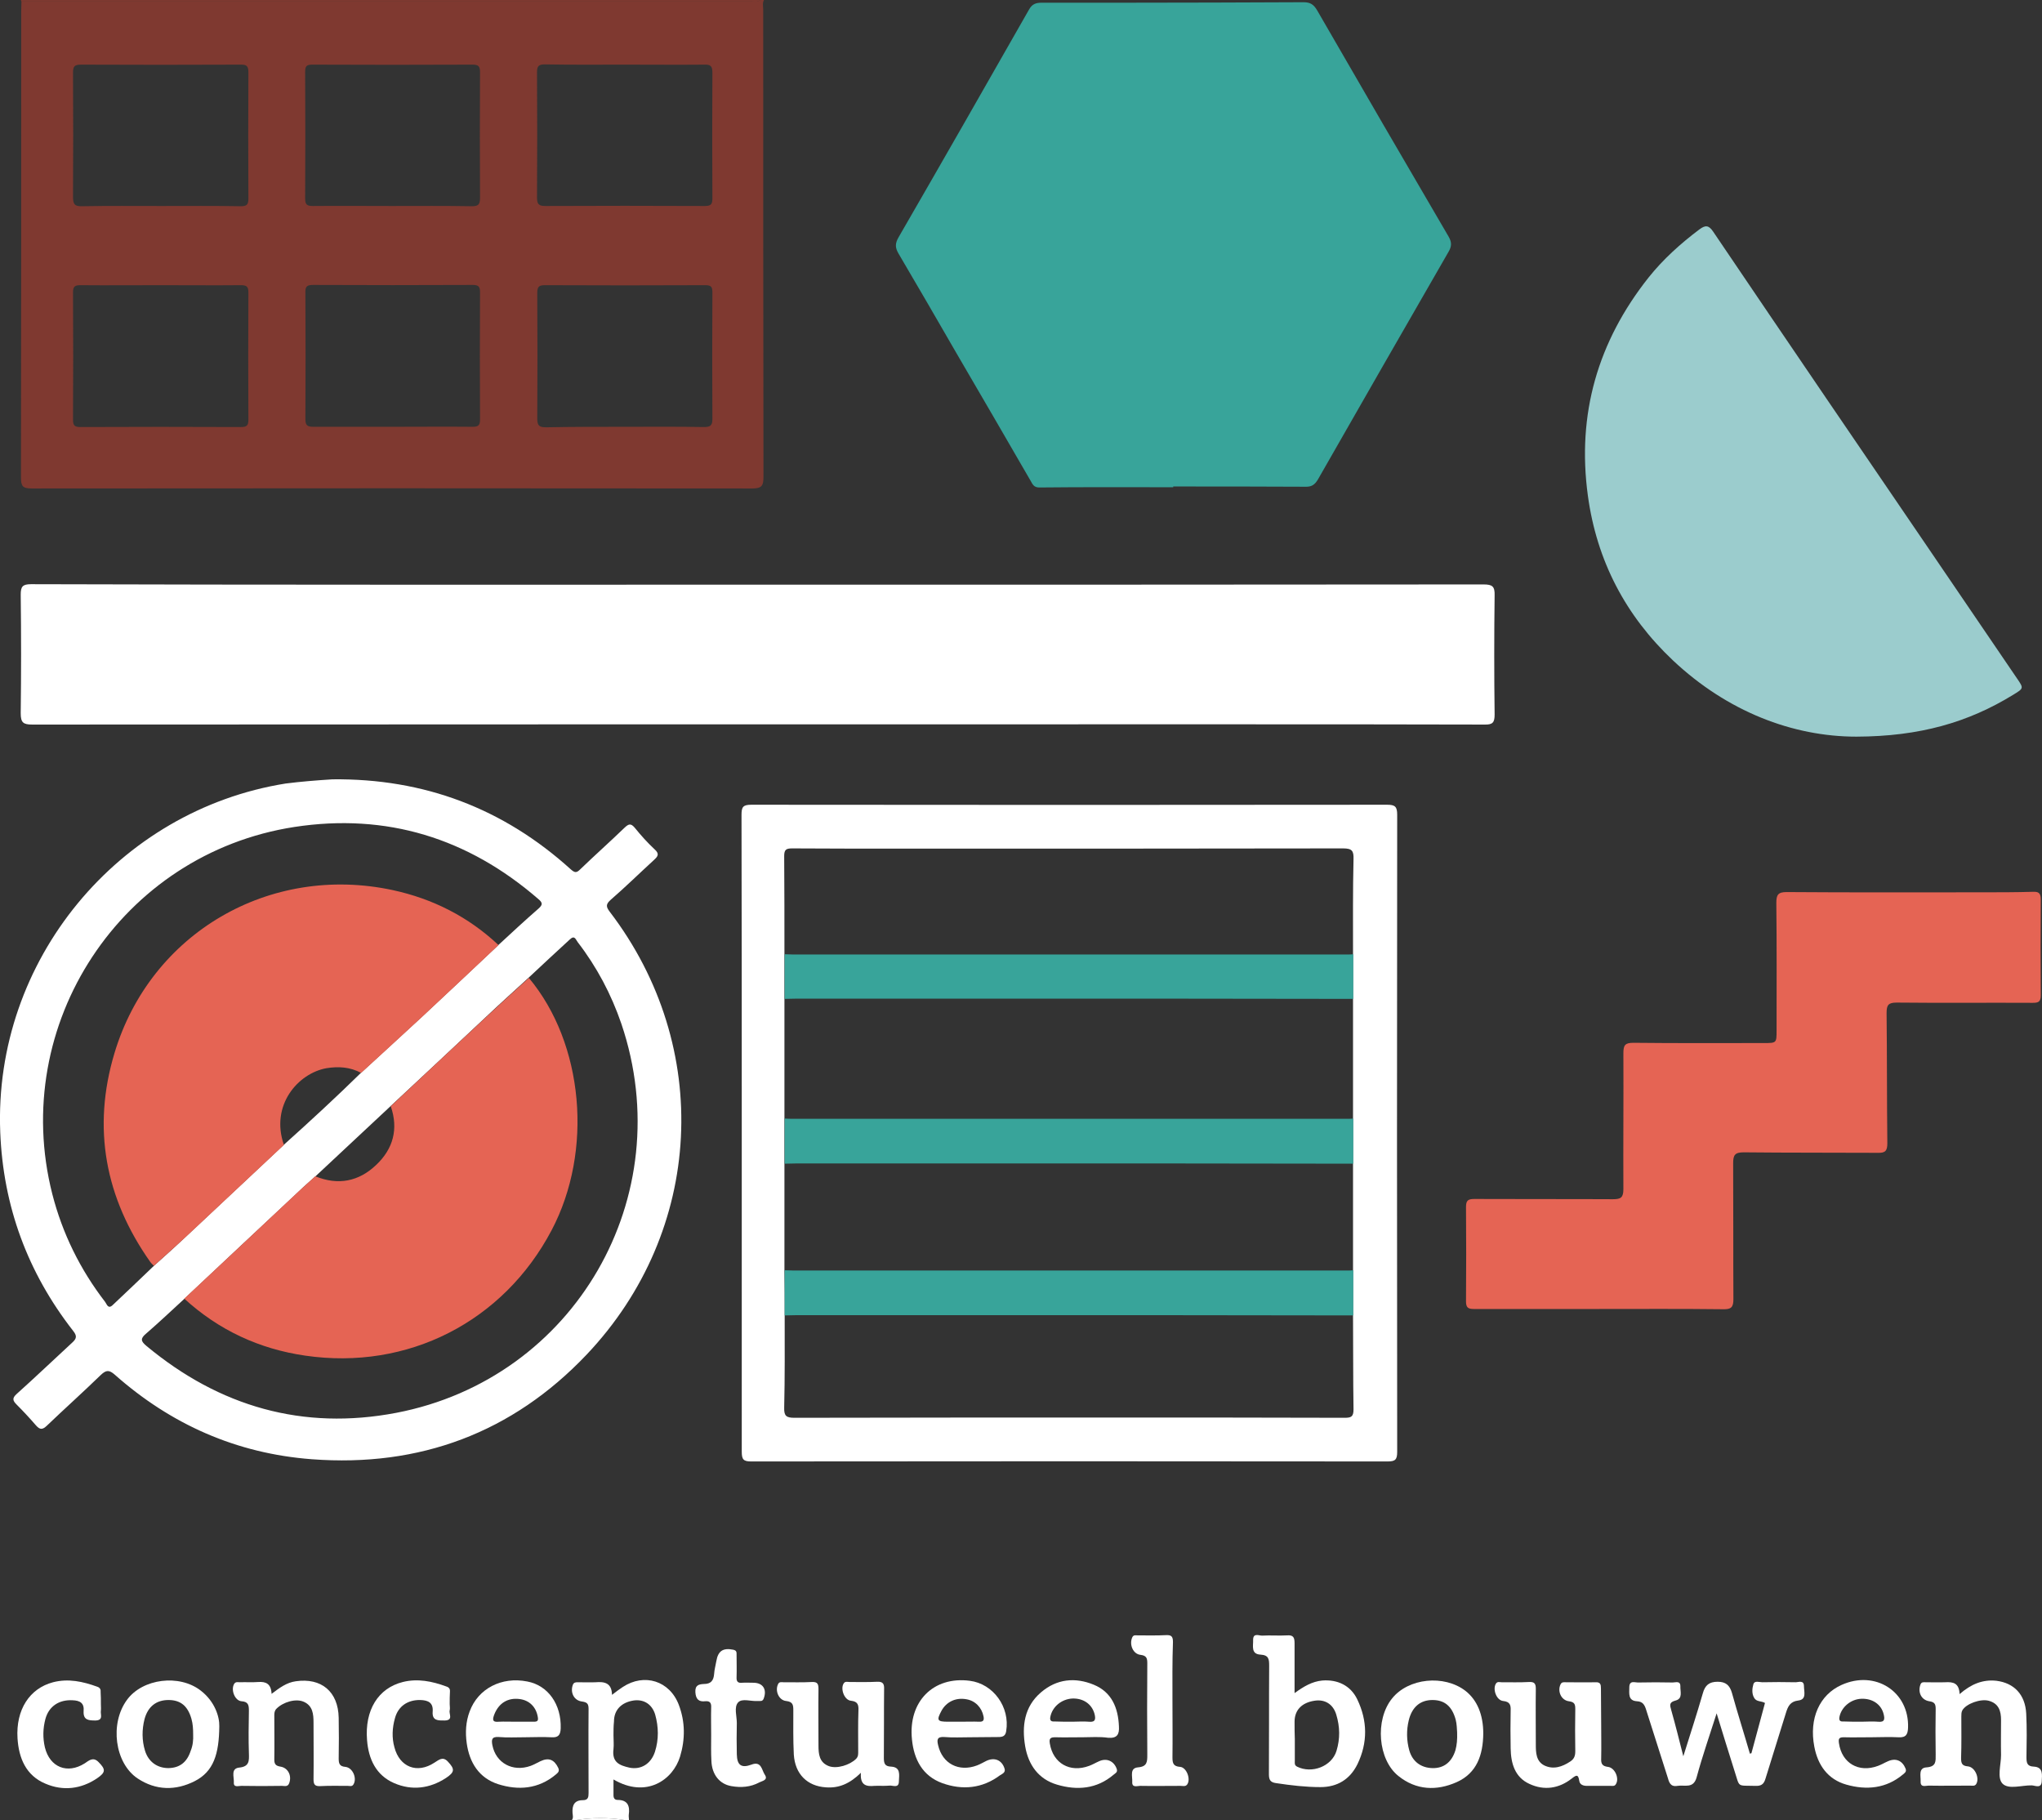
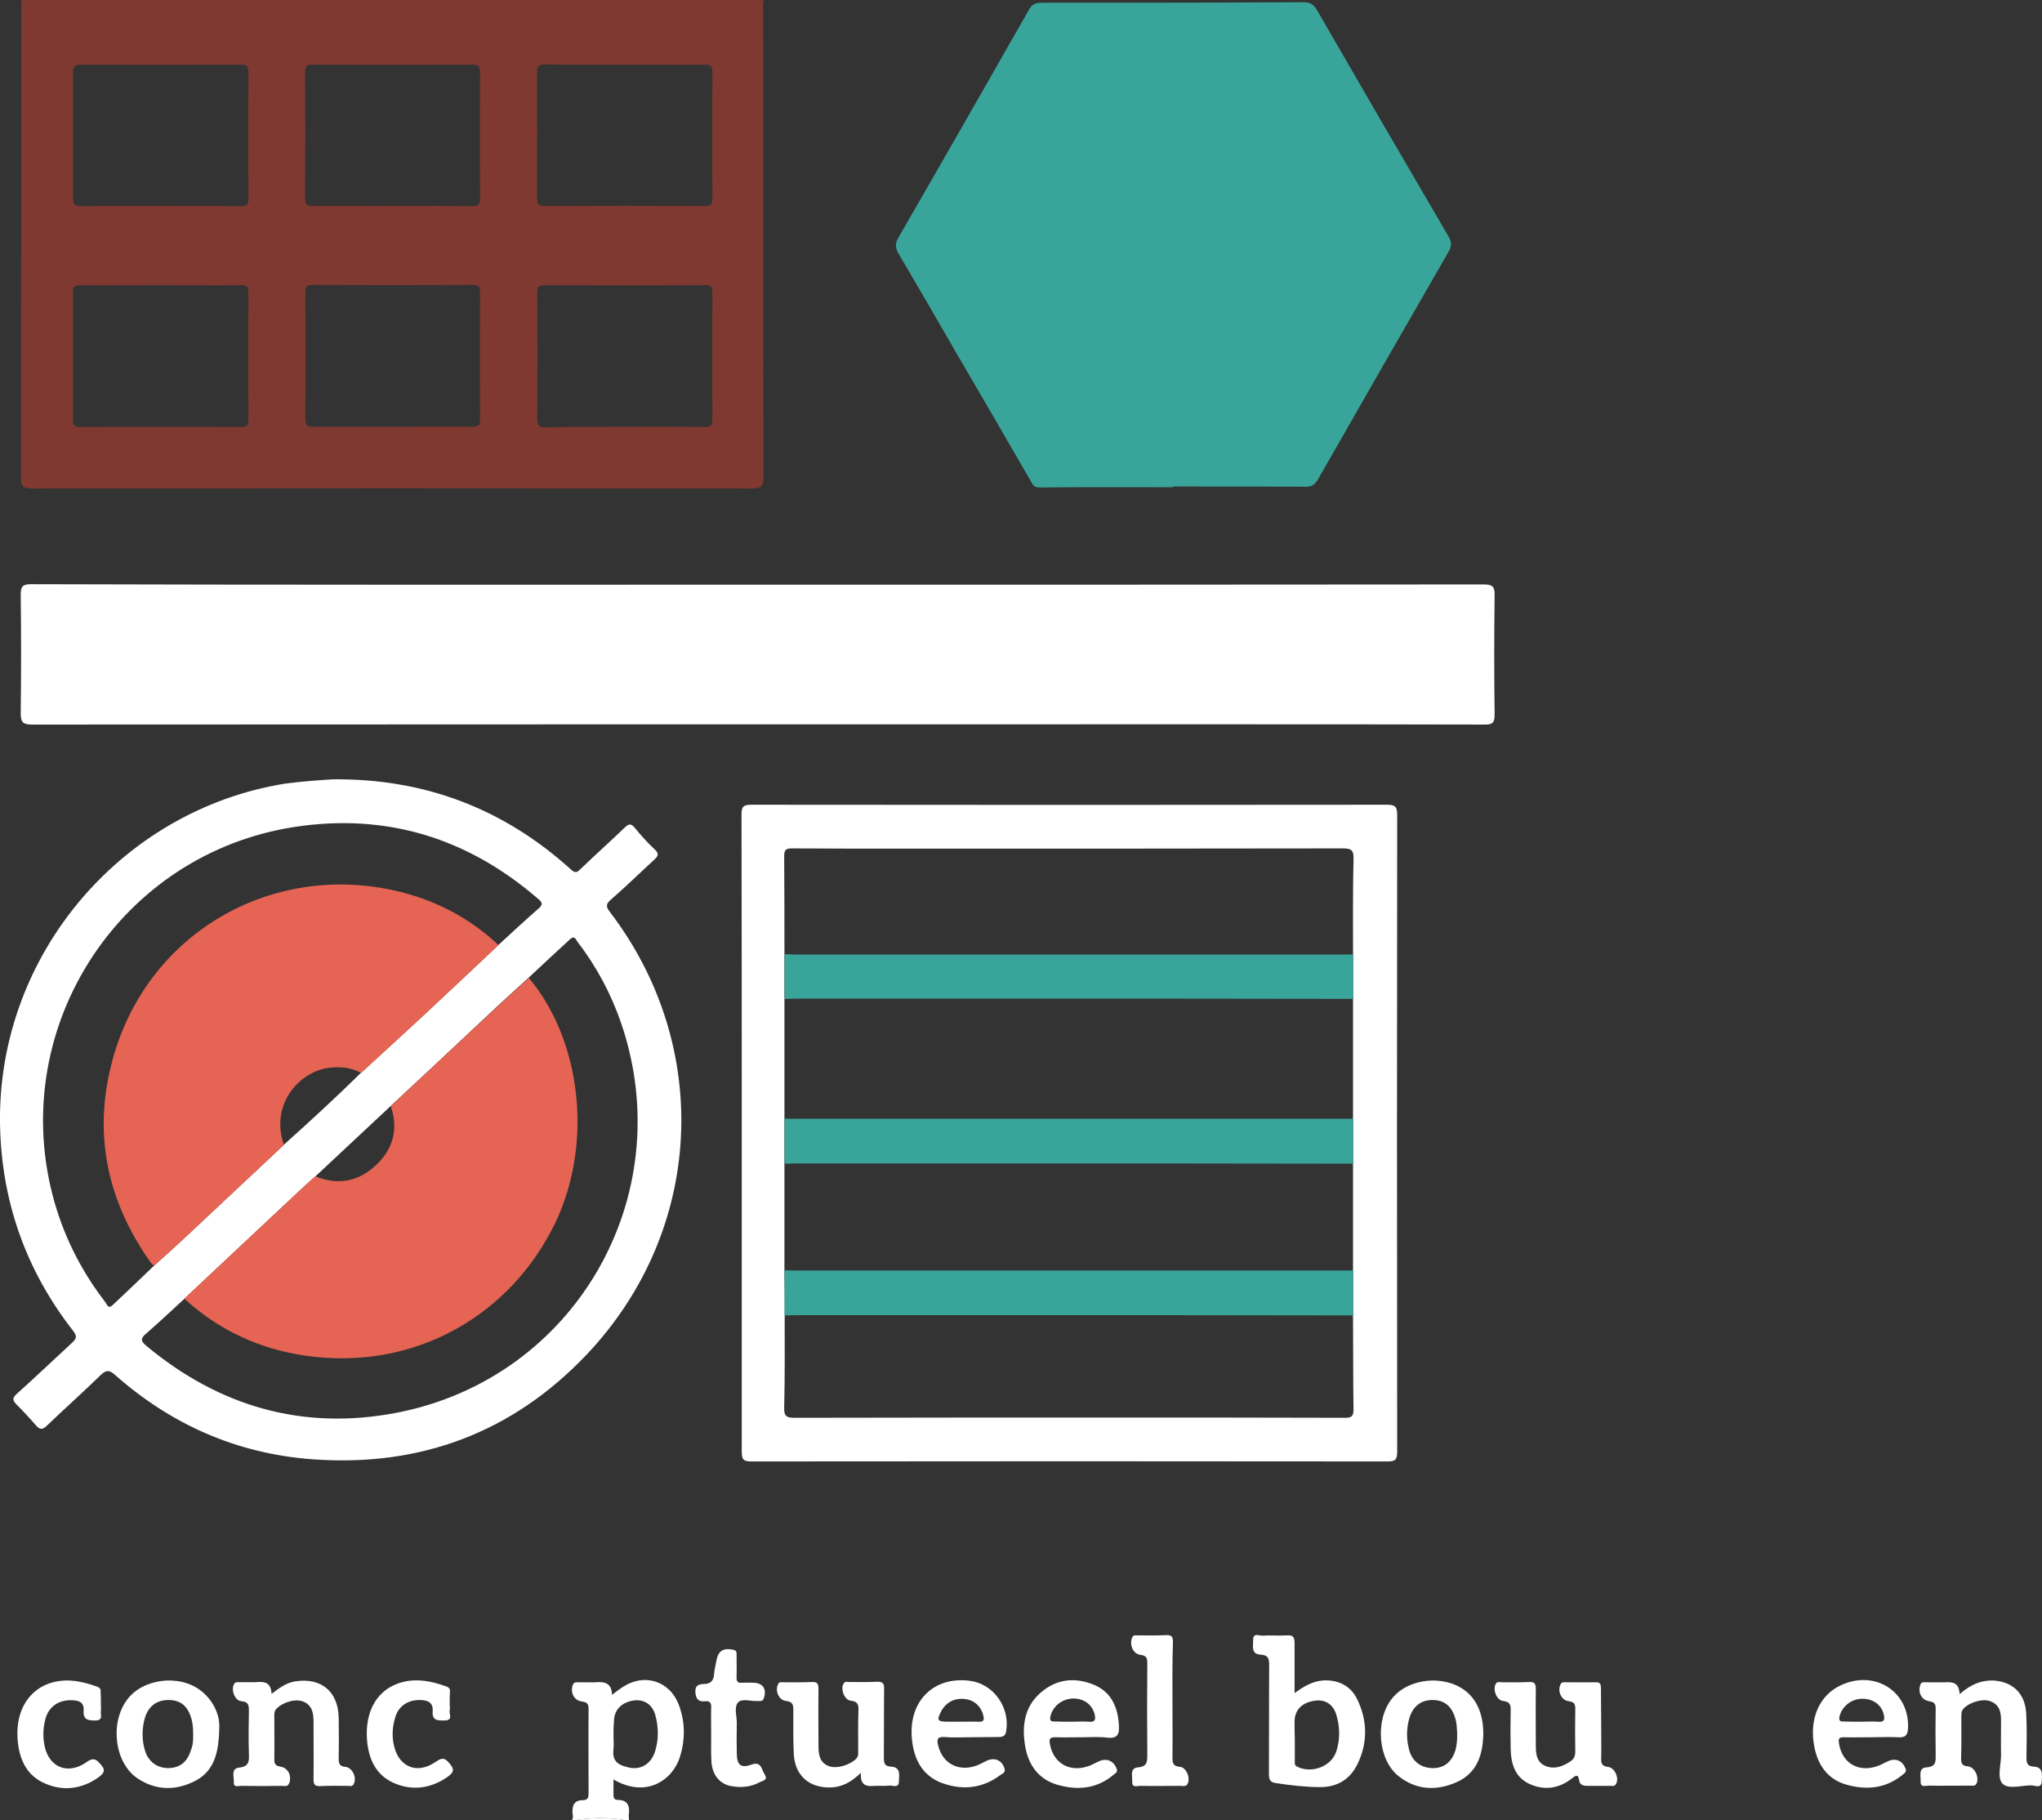
<svg xmlns="http://www.w3.org/2000/svg" version="1.1" id="Layer_1" x="0px" y="0px" viewBox="0 0 827.8 737.8" style="enable-background:new 0 0 827.8 737.8;" xml:space="preserve">
  <rect x="0" y="0" width="827.8" height="737.8" fill="#333333" stroke="none" />
  <style type="text/css">
	.st0{fill:#FEFEFE;}
	.st1{fill:#7F3930;}
	.st2{fill:#1A504A;}
	.st3{fill:#E56454;}
	.st4{fill:#38A49A;}
	.st5{fill:#9BCCCD;}
	.st6{fill:#FFFFFF;}
</style>
  <g>
    <path class="st1" d="M309.7,0c-0.7,1.3-0.3,2.7-0.3,4c0,63.1,0,126.2,0.1,189.2c0,3.5-0.5,4.8-4.5,4.8c-97.4-0.1-194.7-0.1-292.1,0   c-3.7,0-4.4-0.9-4.4-4.5c0.1-63,0.1-125.9,0.1-188.9c0-1.4,0.1-2.7,0.1-4.1c0.4,0,0.7,0,1.1,0c98.3,0,196.6,0,294.9,0   c1.2,0,2.5,0.4,3.6-0.6C308.7,0,309.2,0,309.7,0z M253.5,173c10.6,0,21.2-0.1,31.8,0.1c2.4,0,3.5-0.4,3.5-3.2   c-0.1-17.1-0.1-34.2,0-51.3c0-2.2-0.4-3-2.8-3c-21.7,0.1-43.4,0.1-65.1,0c-2.5,0-3.1,0.7-3.1,3.2c0.1,17,0.1,34,0,51   c0,3,1.1,3.4,3.7,3.4C232,173,242.8,173,253.5,173z M65.2,115.6c-10.9,0-21.7,0.1-32.6,0c-2.2,0-3,0.5-3,2.9   c0.1,17.2,0.1,34.5,0,51.7c0,2.4,0.8,2.9,3,2.9c21.7-0.1,43.4-0.1,65.1,0c2.3,0,3-0.6,3-2.9c-0.1-17.2-0.1-34.5,0-51.7   c0-2.3-0.7-2.9-3-2.9C86.9,115.7,76.1,115.6,65.2,115.6z M159.1,173c10.8,0,21.7-0.1,32.5,0c2.3,0,3-0.6,3-2.9   c-0.1-17.2-0.1-34.4,0-51.7c0-2.4-0.8-2.9-3-2.9c-21.6,0.1-43.1,0.1-64.7,0c-2.4,0-3.2,0.6-3.1,3.1c0.1,17.1,0.1,34.2,0,51.3   c0,2.5,0.8,3.1,3.2,3.1C137.6,173,148.4,173,159.1,173z M253.4,26.2c-10.8,0-21.7,0.1-32.5-0.1c-2.4,0-3.2,0.6-3.2,3.1   c0.1,17,0.1,33.9,0,50.9c0,2.6,0.7,3.4,3.3,3.4c21.6-0.1,43.1-0.1,64.7,0c2.5,0,3.1-0.7,3.1-3.1c-0.1-17-0.1-33.9,0-50.9   c0-2.6-0.6-3.4-3.3-3.3C274.8,26.3,264.1,26.2,253.4,26.2z M65.4,83.5c10.7,0,21.4-0.1,32.2,0.1c2.4,0,3.1-0.6,3.1-3.1   c-0.1-17.1-0.1-34.2,0-51.3c0-2.7-1-3-3.2-3c-21.6,0.1-43.1,0.1-64.7,0c-2.8,0-3.2,0.9-3.2,3.4c0.1,16.7,0.1,33.4,0,50.2   c0,2.9,0.6,3.9,3.7,3.8C44,83.4,54.7,83.5,65.4,83.5z M158.7,83.5c10.9,0,21.7-0.1,32.6,0.1c2.6,0,3.3-0.7,3.3-3.4   c-0.1-17-0.1-34,0-51c0-2.6-0.9-3-3.2-3c-21.6,0.1-43.2,0.1-64.8,0c-2.3,0-2.9,0.6-2.9,2.9c0.1,17.1,0.1,34.2,0,51.3   c0,2.5,0.7,3.1,3.1,3.1C137.5,83.4,148.1,83.5,158.7,83.5z" />
    <path class="st6" d="M231.8,737.8c0.7-0.9,0.4-1.9,0.3-2.9c-0.2-3.1,0.7-5.2,4.2-5.2c2.1,0,2.3-1.2,2.3-2.9c0-11.4-0.1-22.7,0-34.1   c0-2.1-0.6-2.7-2.7-3c-3.2-0.4-4.8-3.6-3.7-6.7c0.4-1.1,1.2-1.1,2.1-1.1c2.4,0,4.8,0.1,7.1,0c3.6-0.3,6.6,0.2,6.7,5.1   c1.7-1.3,3-2.3,4.4-3.2c8.7-5.7,19-2.5,22.7,7.3c2.6,6.9,2.6,13.9,0.5,20.9c-2.9,9.5-13.7,17.1-27,9.3c0,2.3,0,4.4,0,6.4   c0,1.2,0.5,1.9,1.7,1.9c4.1,0,5,2.5,4.5,6c-0.1,0.7,0.1,1.5,0.1,2.2c-0.5,0-1,0-1.5,0c-6.7-1.1-13.5-1.1-20.2,0   C232.8,737.8,232.3,737.8,231.8,737.8z M248.7,703.4c0,1.9,0.2,3.8,0,5.6c-0.7,5.4,2.5,6.6,6.4,7.5c4.7,1,8.8-1.5,10.4-6.4   c1.6-5,1.5-10.1,0.1-15.1c-1.3-4.3-4.7-6.3-8.8-5.7c-5,0.8-7.9,3.9-7.9,8.5C248.7,699.7,248.7,701.6,248.7,703.4z" />
    <path class="st1" d="M308.2,0c-1,1-2.4,0.6-3.6,0.6c-98.3,0-196.6,0-294.9,0c-0.4,0-0.7,0-1.1,0C8.6,0.4,8.5,0.2,8.5,0   C108.4,0,208.3,0,308.2,0z" />
    <path class="st6" d="M233.3,737.8c6.7-1.1,13.5-1.1,20.2,0C246.8,737.8,240,737.8,233.3,737.8z" />
    <path class="st6" d="M307.4,237c98,0,196,0,294-0.1c3.6,0,4.6,0.8,4.5,4.4c-0.2,16.1-0.2,32.2,0,48.3c0,3.2-0.7,4.2-4.1,4.1   c-35.2-0.1-70.4-0.1-105.6-0.1c-161,0-322.1,0-483.1,0.1c-3.7,0-4.7-0.8-4.7-4.6c0.2-16,0.2-32,0-48c0-3.3,0.7-4.3,4.2-4.3   C110.9,237.1,209.1,237,307.4,237z" />
    <path class="st4" d="M475.6,197.5c-18.1,0-36.2-0.1-54.3,0.1c-2.2,0-2.7-1.3-3.5-2.7c-10-17.3-20-34.5-30.1-51.8   c-7.8-13.5-15.6-27-23.5-40.4c-1.4-2.4-1.3-4.1,0-6.4c17.8-30.8,35.4-61.6,53-92.5c1.3-2.3,2.9-2.7,5.2-2.7c11.2,0,22.5,0,33.7,0   c24.1,0,48.2-0.1,72.3-0.2c2.8,0,4.1,0.9,5.5,3.2c17.7,30.7,35.5,61.3,53.4,91.9c1.3,2.3,1.2,3.9-0.1,6.1   c-17.7,30.7-35.3,61.4-52.9,92.2c-1.3,2.2-2.6,3.1-5.2,3c-17.8-0.1-35.7-0.1-53.5-0.1C475.6,197.3,475.6,197.4,475.6,197.5z" />
-     <path class="st5" d="M752.6,298.6c-25.9,0-52.4-10.2-74.4-30.9c-19.2-18.1-30.9-40.4-34.5-66.8c-4.5-33,4-62.4,24.6-88.4   c5.9-7.4,13-13.8,20.6-19.5c2.4-1.8,3.8-1.8,5.6,0.9c15.2,22.5,30.5,45,45.8,67.5c25.8,37.8,51.5,75.6,77.3,113.5   c2.9,4.2,2.8,4.1-1.6,6.8C797.9,292.8,778.3,298.5,752.6,298.6z" />
    <path class="st6" d="M134.8,315.9c37-0.4,69.2,11.7,96.6,36.5c1.6,1.4,2.3,1.5,3.8,0c5.9-5.7,12.1-11.2,18-16.9   c1.6-1.5,2.5-1.9,4.1,0c2.5,3.1,5.2,6.1,8.1,8.8c2.1,1.9,1.2,2.9-0.3,4.3c-5.9,5.4-11.6,11-17.6,16.2c-2,1.8-1.8,2.8-0.3,4.8   c41.8,54.7,38.2,129.3-9.4,179.5c-30.1,31.7-67.7,45.7-111.4,42.4c-30.5-2.3-57.1-14.1-79.9-34.3c-2.3-2-3.5-1.9-5.7,0.2   c-7.2,7-14.6,13.6-21.8,20.5c-1.8,1.7-2.8,1.7-4.4-0.1c-2.5-2.9-5.2-5.8-7.9-8.5c-1.6-1.6-1.8-2.6,0.1-4.3   c7.6-6.8,15-13.9,22.5-20.8c1.9-1.7,1.9-2.8,0.3-4.8c-18.4-23.6-28.3-50.4-29.5-80.4c-2.8-69.8,48-130.6,115.7-141.4   C122.1,316.8,128.5,316.3,134.8,315.9z M214.3,396.3c-5.9,5.4-11.8,10.7-17.6,16.2c-12.8,12-25.6,24-38.4,35.9   c-10.2,9.5-20.3,19-30.5,28.5c-2.2,2-4.5,3.9-6.6,6c-15.5,14.5-31,29-46.5,43.6c-5.1,4.7-10.2,9.5-15.5,14.1c-2.4,2-2.1,3.1,0.2,5   c29.6,24.6,63.4,34.3,101.2,27.1c72.5-13.9,115-87.7,91.3-157.7c-4.1-12-10-23.1-17.7-33.1c-0.8-1-1.2-3-3.2-1.1   C225.4,385.9,219.9,391.1,214.3,396.3z M62.4,513.1c4.8-4.3,9.6-8.6,14.3-13.1c12.8-12,25.6-24,38.4-36   c10.6-9.5,21.1-19.2,31.2-29.1c8.2-7.6,16.5-15.1,24.7-22.7c10.4-9.7,20.7-19.4,31-29.1c5.4-5,10.8-10,16.3-14.8   c1.8-1.6,1.7-2.4-0.1-3.9c-28.5-24.7-61.5-34.9-98.8-29.2c-70.2,10.8-115.7,80-98.2,148.8c4.1,16,11.3,30.6,21.4,43.7   c0.7,0.9,1.2,3.2,3.2,1.2C51.4,523.6,56.9,518.4,62.4,513.1z" />
    <path class="st6" d="M300.7,459.2c0-43,0-86-0.1-128.9c0-3.2,0.6-4.1,4-4.1c85.9,0.1,171.8,0.1,257.7,0c3.3,0,4.1,0.8,4.1,4.1   c-0.1,86.1-0.1,172.2,0,258.2c0,3.2-0.8,3.9-3.9,3.9c-86-0.1-172-0.1-258,0c-3.1,0-3.8-0.8-3.8-3.9   C300.7,545.4,300.7,502.3,300.7,459.2z M318.1,533.2c0,12.5,0.1,25-0.2,37.4c-0.1,3.4,0.9,4.1,4.2,4.1c43.3-0.1,86.6-0.1,129.8-0.1   c31.1,0,62.1,0,93.2,0.1c2.6,0,3.6-0.4,3.6-3.4c-0.2-12.7-0.1-25.5-0.2-38.2c0-6,0-12.1,0-18.1c0-14.5,0-28.9,0-43.4   c0-6,0-12.1,0-18.1c0-16.2,0-32.4,0-48.6c0-6,0-12.1,0-18.1c0-12.9-0.1-25.7,0.2-38.6c0.1-3.3-0.6-4.3-4.2-4.3   c-59,0.1-118,0.1-177,0.1c-15.5,0-30.9,0-46.4-0.1c-2.4,0-3.2,0.5-3.2,3.1c0.1,13.2,0.1,26.5,0.1,39.7c0,6.1,0,12.2,0,18.3   c0,16.2,0,32.3,0,48.5c0,6.1,0,12.2,0,18.3c0,14.4,0,28.8,0,43.2C318.1,521.1,318.1,527.1,318.1,533.2z" />
-     <path class="st3" d="M648.4,530.6c-17,0-34,0-50.9,0c-2.4,0-3.2-0.6-3.2-3.1c0.1-12.7,0.1-25.5,0-38.2c0-2.7,0.8-3.3,3.4-3.3   c18.7,0.1,37.5,0,56.2,0.1c3.2,0,4.2-0.7,4.2-4.1c-0.1-18.4,0.1-36.7,0-55.1c0-3.3,0.7-4.2,4.1-4.2c17.6,0.2,35.2,0.1,52.8,0.1   c5.2,0,5.2,0,5.2-5.1c0-17.2,0.1-34.5-0.1-51.7c0-3.3,0.7-4.4,4.2-4.4c26.2,0.2,52.4,0.1,78.7,0.1c7,0,14,0,21-0.2   c2.2-0.1,3.3,0.3,3.3,3c-0.1,13-0.1,26,0,39c0,2.7-1.1,3-3.3,3c-18.4-0.1-36.7,0.1-55.1-0.1c-3.4,0-4.1,1-4.1,4.2   c0.2,17.6,0.1,35.2,0.3,52.8c0,3.1-0.8,4-3.9,3.9c-18.1-0.1-36.2,0-54.3-0.2c-3.6,0-4.3,1.1-4.3,4.4c0.1,18.4,0,36.7,0.1,55.1   c0,3.3-0.9,4.2-4.2,4.1c-16.7-0.2-33.5-0.1-50.2-0.1C648.4,530.7,648.4,530.6,648.4,530.6z" />
-     <path class="st6" d="M710,710.7c1.8-6.8,3.7-13.6,5.5-20.4c-1.5-0.9-3.5-0.4-4.4-2.1c-1-1.7-0.8-3.8-0.3-5.5   c0.5-1.6,2.4-0.8,3.6-0.8c4.5-0.1,9-0.1,13.5,0c1.2,0,3.4-1,3.4,1.6c0,2.2,1.2,5.4-2.3,5.8c-3.3,0.4-4.2,2.4-5,5   c-2.7,8.9-5.6,17.8-8.3,26.7c-0.7,2.4-1.9,3-4.2,2.9c-7.6-0.2-6.1,0.8-8.4-6.2c-2.4-7.5-4.7-15.1-7.2-23.2   c-2.9,9.1-5.8,17.4-8.1,25.9c-1.3,4.8-4.9,3-7.8,3.5c-2.9,0.5-3.4-1.5-4-3.6c-2.8-9-5.8-18-8.6-27c-0.6-2-1.3-3.6-3.8-3.7   c-3.7-0.2-3.1-3.2-3.1-5.6c0-3.1,2.3-1.9,3.8-2c4.6-0.1,9.2-0.1,13.8,0c1.2,0,3.1-0.8,3.1,1.5c-0.1,2.1,1.1,5-1.9,5.8   c-2.7,0.7-2.4,1.8-1.8,3.9c1.7,6,3.2,12,4.9,18.7c2.8-8.9,5.5-17.2,7.9-25.5c0.9-3.3,2.6-4.7,6-4.7c3.3,0,4.9,1.4,5.8,4.5   c2.3,8.3,4.9,16.4,7.3,24.7C709.6,710.7,709.8,710.7,710,710.7z" />
    <path class="st6" d="M524.8,686.3c3.7-2.7,7.1-4.7,11.2-5.1c6.2-0.5,11.5,2,14.2,7.6c4.2,8.7,4.3,17.6,0.1,26.3   c-3,6.1-8.1,9.3-15,9.3c-6,0-11.9-0.7-17.9-1.6c-2.4-0.3-3-1.3-3-3.6c0.1-14.6,0-29.2,0.1-43.9c0-2.7-0.1-4.4-3.5-4.6   c-4-0.2-2.9-3.6-3-6c0-2.9,2.3-1.7,3.6-1.7c3.4-0.2,6.8,0.1,10.1-0.1c2.6-0.2,3.1,0.8,3.1,3.2C524.8,672.6,524.8,679,524.8,686.3z    M524.9,704.9c0,3,0,6,0,9c0,0.8-0.2,1.6,0.9,2.2c6,3,14.1-0.1,16-6.4c1.5-4.9,1.4-9.8-0.1-14.7c-1.3-4.3-4.7-6.3-8.9-5.6   c-5.1,0.8-8,3.8-8,8.5C524.8,700.2,524.8,702.5,524.9,704.9z" />
    <path class="st6" d="M794.4,686.7c4.6-4,9.3-6,14.9-5.4c7.2,0.9,11.7,5.6,12.1,13.3c0.3,5.9,0.2,11.7,0.1,17.6c0,2.3,0.2,3.8,3,3.9   c3.9,0.2,3.3,3.4,3.2,5.9c-0.1,3.1-2.6,1.8-4,1.7c-4.1-0.1-9.4,1.8-11.9-0.7c-2.3-2.4-0.6-7.6-0.6-11.6c-0.1-4.7,0-9.5,0-14.2   c0-3.6-0.9-6.7-5-7.8c-3.3-0.9-9.2,1.2-10.7,3.9c-0.4,0.7-0.4,1.7-0.4,2.5c0,5.6,0.1,11.2-0.1,16.9c0,2.1,0.4,3.1,2.8,3.3   c2.9,0.3,4.8,4.9,3.3,7.2c-0.6,0.9-1.6,0.6-2.4,0.6c-5.6,0-11.2,0.1-16.9,0c-1.2,0-3.3,0.9-3.2-1.7c0.1-2.2-1-5.5,2.4-5.7   c4-0.3,3.7-2.5,3.7-5.3c-0.1-6.1-0.1-12.2,0-18.4c0-1.9-0.4-2.8-2.6-3.1c-3.2-0.5-4.7-3.6-3.6-6.7c0.4-1.2,1.3-1,2.1-1   c2.6,0,5.3,0.1,7.9,0C791.8,681.7,794.2,682.2,794.4,686.7z" />
    <path class="st6" d="M110.1,686.6c3.4-2.6,6.2-4.6,9.8-5.1c10.4-1.5,17.2,4.2,17.4,14.8c0.1,5.5,0.1,11,0,16.5c0,2,0.3,3.2,2.7,3.4   c3,0.3,4.8,4.6,3.3,7.1c-0.6,1-1.5,0.6-2.3,0.6c-3.7,0-7.5-0.1-11.2,0.1c-2.2,0.1-2.7-0.7-2.7-2.8c0.1-7.6,0-15.2,0-22.9   c0-3.5-0.3-6.9-4-8.5c-3.2-1.4-8.3,0.1-11,2.8c-0.8,0.8-0.9,1.7-0.9,2.7c0,6,0.1,12,0,18c0,1.9,0.7,2.5,2.5,2.8   c3.1,0.5,4.7,3.7,3.5,6.8c-0.6,1.5-1.9,1-2.9,1c-5.5,0.1-11,0.1-16.5,0c-1.2,0-3.2,0.8-3-1.5c0.1-2.1-1.3-5.5,2.1-5.9   c4.2-0.4,4.1-2.7,4-5.8c-0.2-5.7-0.1-11.5,0-17.2c0-2.3-0.2-3.7-3-3.9c-2.7-0.2-4.4-4.6-3-7c0.6-1,1.5-0.7,2.3-0.7   c2.5-0.1,5,0.1,7.5-0.1C107.7,681.6,109.9,682.4,110.1,686.6z" />
    <path class="st6" d="M349,718.6c-4.5,4.4-8.9,6.3-14.2,5.9c-7.6-0.5-12.5-5.4-13-13.3c-0.3-6-0.2-12-0.2-18c0-2.1-0.2-3.4-2.9-3.7   c-3-0.3-4.6-4.1-3.3-6.8c0.5-1.1,1.4-0.8,2.2-0.8c3.9,0,7.7,0.1,11.6-0.1c2.3-0.1,2.6,0.9,2.6,2.9c-0.1,7.6,0,15.2,0,22.8   c0,3.5,0.3,6.9,4.2,8.4c3.2,1.2,8.5-0.4,11.1-3c0.9-1,0.8-2,0.8-3.1c0-5.5-0.1-11,0.1-16.5c0.1-2.3-0.3-3.6-3-3.9   c-2.7-0.2-4.4-4.8-3-7c0.6-1,1.6-0.6,2.4-0.6c3.7,0,7.5,0.1,11.2-0.1c2.4-0.1,2.9,0.9,2.8,3.1c-0.1,9.2,0,18.5-0.1,27.7   c0,2.2,0.3,3.5,2.9,3.6c4,0.2,3.3,3.3,3.2,5.9c0,3.1-2.5,1.6-3.9,1.8c-2,0.2-4,0-6,0.1C351.3,724.2,348.6,723.8,349,718.6z" />
    <path class="st6" d="M649.1,699c0,4.6,0.1,9.2,0,13.8c-0.1,2.1,0.4,3.1,2.7,3.4c2.9,0.3,4.8,4.8,3.2,7.1c-0.5,0.8-1.3,0.6-2,0.6   c-3.2,0-6.5,0-9.7,0c-1.5,0-2.9-0.5-3.1-2.1c-0.4-2.6-1.1-2.4-3-0.9c-5.2,4.1-11.2,5-17.2,2.2c-5.9-2.7-7.5-8.3-7.6-14.4   c-0.1-5.1-0.1-10.2,0-15.3c0.1-2.3-0.3-3.6-3-3.9c-2.7-0.2-4.4-4.7-3-7c0.6-1,1.5-0.6,2.3-0.6c3.7,0,7.5,0.1,11.2-0.1   c2.2-0.1,2.7,0.7,2.7,2.8c-0.1,7.5,0,15,0,22.5c0,3.3,0.1,6.8,3.4,8.5c3.7,1.8,7.3,0.6,10.6-1.6c1.5-1,2-2.2,2-4.1   c-0.1-5.7-0.1-11.5,0-17.2c0-2-0.4-2.8-2.6-3.1c-3.1-0.4-4.7-4-3.4-6.8c0.5-1.1,1.4-0.9,2.2-0.9c4,0,8,0.1,12,0   c2-0.1,2.2,0.9,2.2,2.5C649,689.2,649.1,694.1,649.1,699z" />
    <path class="st6" d="M601.3,702.7c-0.1,8.5-2.5,16-10.8,19.7c-8.1,3.6-16.4,3.3-23.6-2.5c-8.3-6.6-9.6-22.7-2.6-31.4   c6.6-8.3,21.1-9.8,29.8-3.1C598.8,689.1,601.3,695,601.3,702.7z M590.7,702.2c-0.1-1.3-0.1-3.3-0.6-5.2c-1.5-5.4-4.5-7.9-9.4-7.9   c-5,0-8.3,2.9-9.6,8.2c-1,4.1-0.9,8.2,0.2,12.2c1.3,4.6,4.8,7.1,9.4,7.2c4.6,0.1,7.8-2.4,9.3-7.2   C590.6,707.3,590.8,705.1,590.7,702.2z" />
    <path class="st6" d="M88.9,699.7c-0.1,11.3-2.3,18.4-10,22.3c-7.7,3.9-15.7,3.8-23.1-1.1c-9.3-6.2-11.4-22.3-4.3-31.9   c6.3-8.6,21.2-10.5,29.9-3.7C87.1,689.7,89,695.9,88.9,699.7z M78.3,703c0-2.1-0.1-4.2-0.7-6.3c-1.5-5.2-4.4-7.6-9.3-7.6   c-4.9,0-8.3,2.6-9.7,7.7c-1.1,4.3-1.1,8.7,0.2,12.9c1.4,4.5,5,7,9.5,7c4.6-0.1,7.5-2.4,9-7C78.2,707.5,78.4,705.3,78.3,703z" />
    <path class="st6" d="M758.6,704.2c-3.7,0-7.5,0.1-11.2,0c-1.9,0-2.2,0.6-1.9,2.5c1.2,8,8,12,15.8,9.1c1.4-0.5,2.7-1.3,4.1-1.9   c3.2-1.4,5.8-0.2,7.1,3c0.5,1.3-0.4,1.8-1.1,2.4c-6.8,5.7-14.8,6.4-22.9,4.1c-7.5-2.1-11.6-7.9-13-15.4c-2.2-11.4,2.1-21,11-25   c13.7-6.2,27.5,2.7,27,17.3c-0.1,2.7-0.8,4.1-3.9,3.9C765.8,704,762.2,704.2,758.6,704.2z M754.6,697.9c2.2,0,4.5-0.2,6.7,0   c2.8,0.3,2.8-1.1,2.3-3.1c-1-4-4.6-6.4-9.1-6.2c-4.3,0.2-8,3.4-8.8,7.3c-0.3,1.6,0.3,2,1.7,1.9   C749.9,697.9,752.3,697.9,754.6,697.9z" />
    <path class="st6" d="M439,704.2c-3.7,0-7.5,0.1-11.2,0c-1.9,0-2.6,0.4-2.2,2.6c1.3,7.9,8.1,11.9,15.9,9c1.4-0.5,2.7-1.3,4.1-1.9   c3.1-1.4,6,0,7.1,3.1c0.5,1.4-0.6,1.8-1.3,2.4c-6.8,5.8-14.8,6.4-22.9,4c-7.5-2.2-11.6-8-12.9-15.5c-1.4-8.2-0.4-16.1,6.4-21.9   c6.4-5.5,13.9-6.2,21.4-3.1c7.3,3,9.9,9.4,10.2,16.9c0.2,3.2-0.7,4.9-4.4,4.6C445.7,703.9,442.3,704.2,439,704.2z M434.7,697.9   c2.2,0,4.5-0.2,6.7,0c2.8,0.3,2.8-1.2,2.3-3.2c-1.1-4-4.6-6.4-9.1-6.2c-4.4,0.3-8,3.4-8.8,7.4c-0.3,1.5,0.3,2,1.7,1.9   C430,697.9,432.3,697.9,434.7,697.9z" />
    <path class="st6" d="M393.3,704.2c-3.5,0-7,0.2-10.5-0.1c-3-0.2-3,1.2-2.5,3.3c1.7,7.5,8.4,11,15.8,8.2c1.3-0.5,2.5-1.2,3.7-1.8   c3.3-1.6,6.3-0.4,7.4,3c0.6,1.7-0.9,2.2-1.8,2.8c-7.2,5.4-15.3,6.1-23.4,3.2c-8-2.9-11.5-9.6-12.3-17.7   c-1.6-15.3,8.6-25.7,23.4-23.8c9.6,1.2,16.4,10.7,14.8,20.4c-0.3,2-1.4,2.4-3.1,2.4C401.1,704.1,397.2,704.2,393.3,704.2z    M389.5,697.9c2.5,0,5-0.1,7.4,0c1.8,0.1,2.1-0.7,1.8-2.2c-0.7-3.5-3.3-6.3-6.9-6.9c-4.3-0.8-8.1,1-10.1,4.6   c-2.1,3.9-1.8,4.5,2.6,4.5C386,697.9,387.7,697.9,389.5,697.9z" />
-     <path class="st6" d="M212.7,704.2c-3.5,0-7,0.2-10.5-0.1c-2.9-0.2-3,1.1-2.6,3.3c1.4,7.2,8.2,11,15.5,8.4c1.4-0.5,2.7-1.3,4-1.9   c3.4-1.6,5.6-0.6,7.2,2.7c0.7,1.5-0.3,2.1-1.1,2.8c-7,5.8-15.1,6.4-23.3,3.8c-7.7-2.5-11.6-8.7-12.7-16.6   c-0.6-4.3-0.4-8.7,1.2-12.9c3.4-9.2,12.9-14.2,23.4-12.1c8.4,1.6,13.8,9.3,13.5,19c-0.1,2.8-1.1,3.8-3.8,3.6   C219.9,704,216.3,704.2,212.7,704.2z M208.9,697.9c2.5,0,5,0,7.5,0c1.5,0,1.9-0.4,1.6-2c-0.7-4-3.4-6.7-7.4-7.2   c-4.8-0.6-8.4,1.7-10.2,6.2c-0.8,2.1-0.9,3.3,1.9,3C204.4,697.8,206.6,697.9,208.9,697.9z" />
    <path class="st6" d="M475.3,689.6c0,7.6,0.1,15.2,0,22.8c0,2.4,0.4,3.6,3.1,3.8c2.6,0.2,4.4,4.9,2.9,7.1c-0.7,1-1.8,0.6-2.7,0.6   c-5.5,0-11,0.1-16.4,0c-1.2,0-3.4,0.9-3.2-1.7c0.1-2.2-1.1-5.5,2.3-5.8c3.8-0.3,3.8-2.3,3.8-5.2c-0.1-12.3-0.1-24.7,0-37   c0-2-0.3-3.1-2.7-3.4c-3.1-0.3-4.7-4.2-3.4-7.1c0.5-1.1,1.4-0.8,2.2-0.8c3.9,0,7.7,0.1,11.6-0.1c2.2-0.1,2.7,0.7,2.7,2.8   C475.2,673.6,475.3,681.6,475.3,689.6z" />
    <path class="st6" d="M40.9,690.8c0,0.9,0.1,1.8,0,2.6c-0.3,1.5,1.2,3.9-2.2,4c-2.9,0-5-0.2-4.8-3.8c0.3-3.3-1.5-4.3-4.5-4.4   c-5.4-0.3-9.6,2.4-11,7.6c-1,3.8-1.1,7.6-0.2,11.5c2,8.1,9.1,10.9,16.1,6.5c1.7-1.1,3.4-2.8,5.6-0.6c3,3,3,4.2-0.5,6.6   c-6.5,4.4-13.8,5.3-21,2.2c-7.9-3.3-10.8-10.4-11.3-18.4C6.4,693,12,684.4,21.5,681.9c6.2-1.6,12.1-0.3,17.9,1.8   c1.2,0.4,1.5,1.2,1.4,2.2C40.9,687.5,40.9,689.1,40.9,690.8z" />
    <path class="st6" d="M182.3,690.7c0,0.9,0.2,1.8,0,2.6c-0.4,1.4,1.6,4-2,4.1c-2.6,0-5.2,0.2-4.9-3.6c0.3-3.7-1.9-4.6-5-4.7   c-5.1-0.1-9,2.5-10.3,7.4c-1.1,3.9-1.3,7.9-0.2,11.8c2.1,8,9.2,10.8,16.2,6.2c1.8-1.1,3.4-2.7,5.5-0.4c2.8,3,2.8,4.2-0.8,6.6   c-6.6,4.3-13.8,5.2-21,2.1c-7.4-3.2-10.4-9.8-11-17.4c-1-12.2,4.5-21.1,14.5-23.6c6-1.5,11.9-0.3,17.6,1.8c1.2,0.4,1.6,1,1.5,2.2   C182.3,687.4,182.3,689,182.3,690.7z" />
    <path class="st6" d="M288.3,703.1c0-3.6-0.1-7.2,0-10.9c0.1-1.8-0.4-2.8-2.4-2.6c-2.6,0.3-3.8-0.8-4-3.6c-0.2-3,1.5-3.3,3.5-3.4   c2.8,0,3.9-1.4,4.1-4.1c0.1-1.7,0.6-3.4,0.9-5.2c0.7-4.1,2.7-5.4,6.8-4.6c1.5,0.3,1.4,1.1,1.4,2.1c0,3,0.1,6,0,9   c-0.1,1.8,0.5,2.5,2.3,2.3c1.5-0.1,3,0,4.5,0c3.9,0,5.6,2.7,4.2,6.4c-0.5,1.4-1.6,0.9-2.5,1c-2.7,0.2-6.3-1.2-7.9,0.6   c-1.7,1.9-0.5,5.5-0.5,8.3c-0.1,4.2-0.1,8.5,0,12.7c0.1,4.4,1.8,5.7,5.9,4.2c4.1-1.6,4.2,2.2,5.4,4c1.6,2.3-1.1,2.6-2.2,3.2   c-3.5,1.9-7.4,2.2-11.3,1.5c-4.8-0.8-7.9-4.7-8.1-10.2C288.2,710.4,288.3,706.8,288.3,703.1z" />
    <path class="st3" d="M115.1,464.1c-12.8,12-25.6,24-38.4,36c-4.7,4.4-9.6,8.7-14.3,13c-0.5-0.5-1.1-1-1.5-1.6   c-18.3-25.9-23.6-54.3-14.5-84.6c14.6-48.7,62.9-76.8,112.8-66.1c16.2,3.5,30.7,10.8,42.9,22.3c-10.3,9.7-20.6,19.4-31,29.1   c-8.2,7.6-16.4,15.1-24.7,22.7c-4.5-2.4-9.2-2.7-14.1-1.9C120.8,435.1,109.5,448,115.1,464.1z" />
    <path class="st3" d="M158.4,448.4c12.8-12,25.6-24,38.4-35.9c5.8-5.4,11.7-10.8,17.6-16.1c22.2,26.5,26.2,70.1,9.2,102.3   c-19.5,37-58.2,56.9-99.9,50.8c-18.6-2.7-35-10.3-49-23.1c15.5-14.5,31-29,46.5-43.6c2.2-2,4.4-4,6.6-6c9.3,3.8,17.7,2.1,24.7-4.6   C159.4,465.7,161.6,457.6,158.4,448.4z" />
    <path class="st4" d="M318.1,386.8c1.1,0,2.2,0.1,3.4,0.1c75,0,149.9,0,224.9,0c0.7,0,1.5,0,2.2-0.1c0,6,0,12.1,0,18.1   c-26.4,0-52.9-0.1-79.3-0.1c-48.8,0-97.5,0-146.3,0c-1.6,0-3.2,0.1-4.9,0.1C318.1,398.9,318.1,392.8,318.1,386.8z" />
    <path class="st4" d="M548.6,471.7c-26.4,0-52.9-0.1-79.3-0.1c-48.8,0-97.5,0-146.3,0c-1.6,0-3.2,0.1-4.9,0.1c0-6.1,0-12.2,0-18.3   c1.1,0.1,2.2,0.1,3.4,0.1c75,0,149.9,0,224.9,0c0.7,0,1.5,0,2.2-0.1C548.6,459.6,548.6,465.6,548.6,471.7z" />
    <path class="st4" d="M548.6,533.2c-26.7,0-53.4-0.1-80.1-0.1c-48.5,0-97,0-145.5,0c-1.6,0-3.2,0.1-4.9,0.1c0-6.1,0-12.2,0-18.3   c1.1,0,2.2,0.1,3.4,0.1c75,0,149.9,0,224.9,0c0.7,0,1.5,0,2.2-0.1C548.6,521.1,548.6,527.1,548.6,533.2z" />
  </g>
</svg>